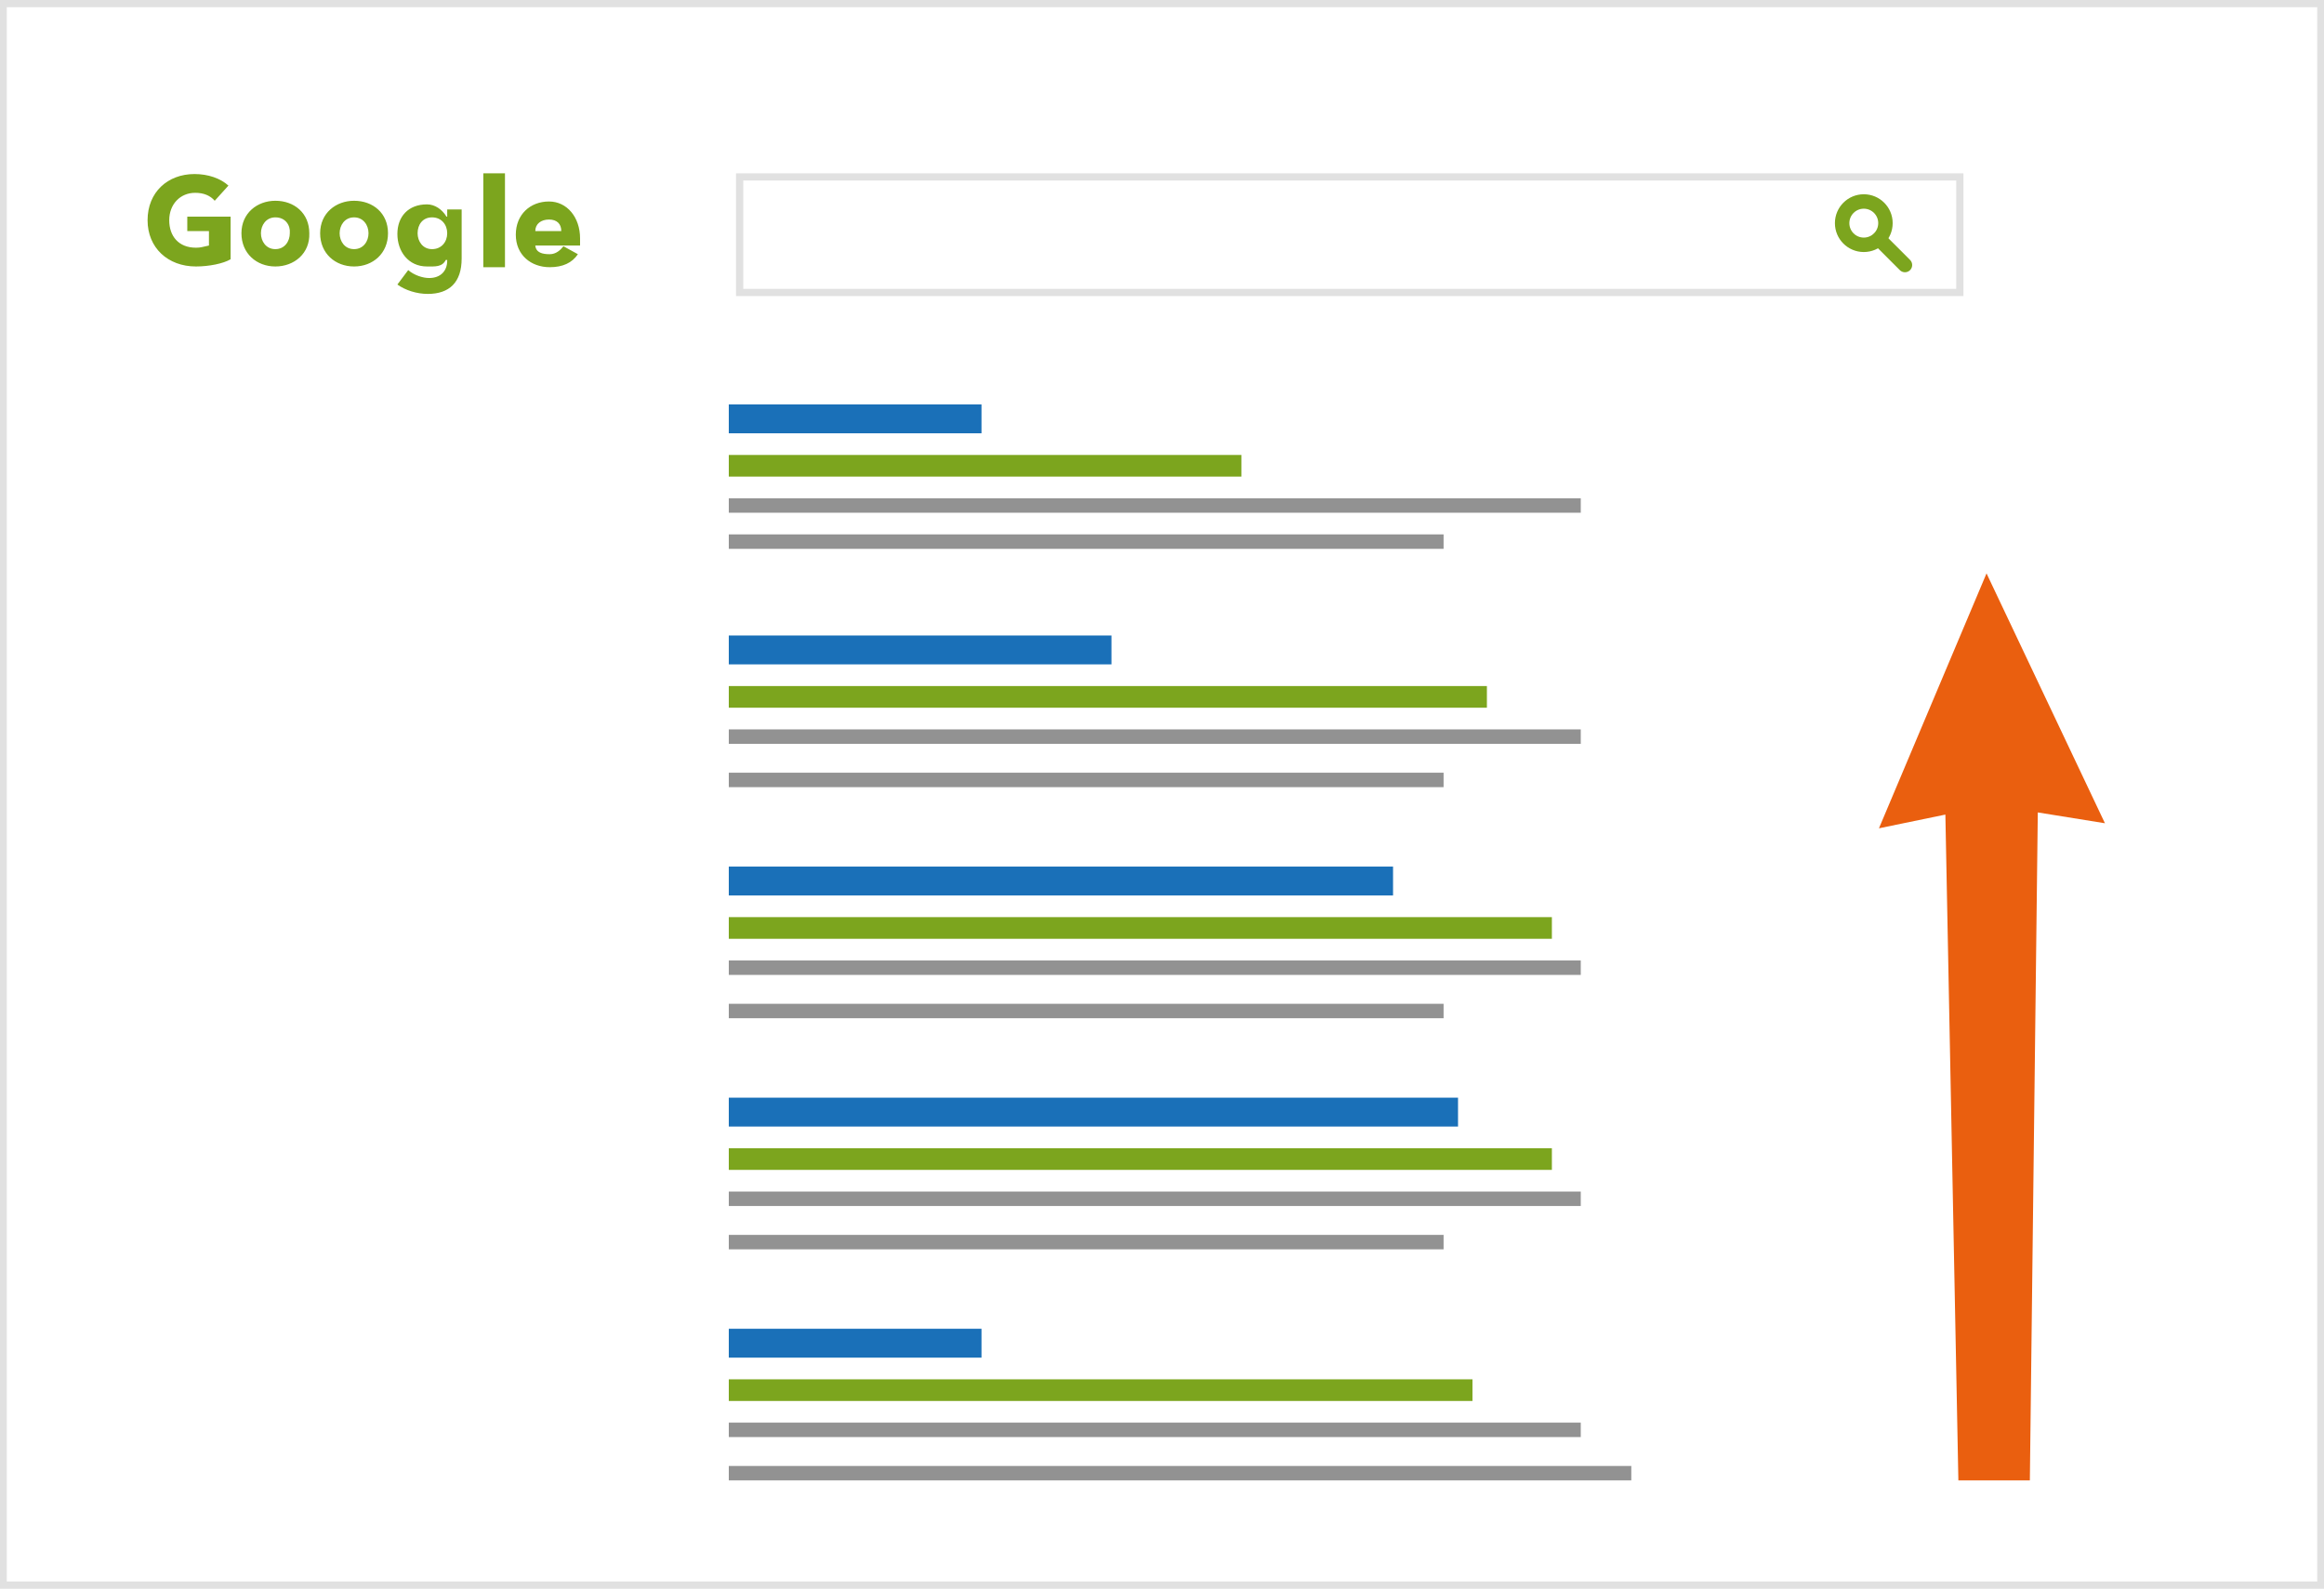
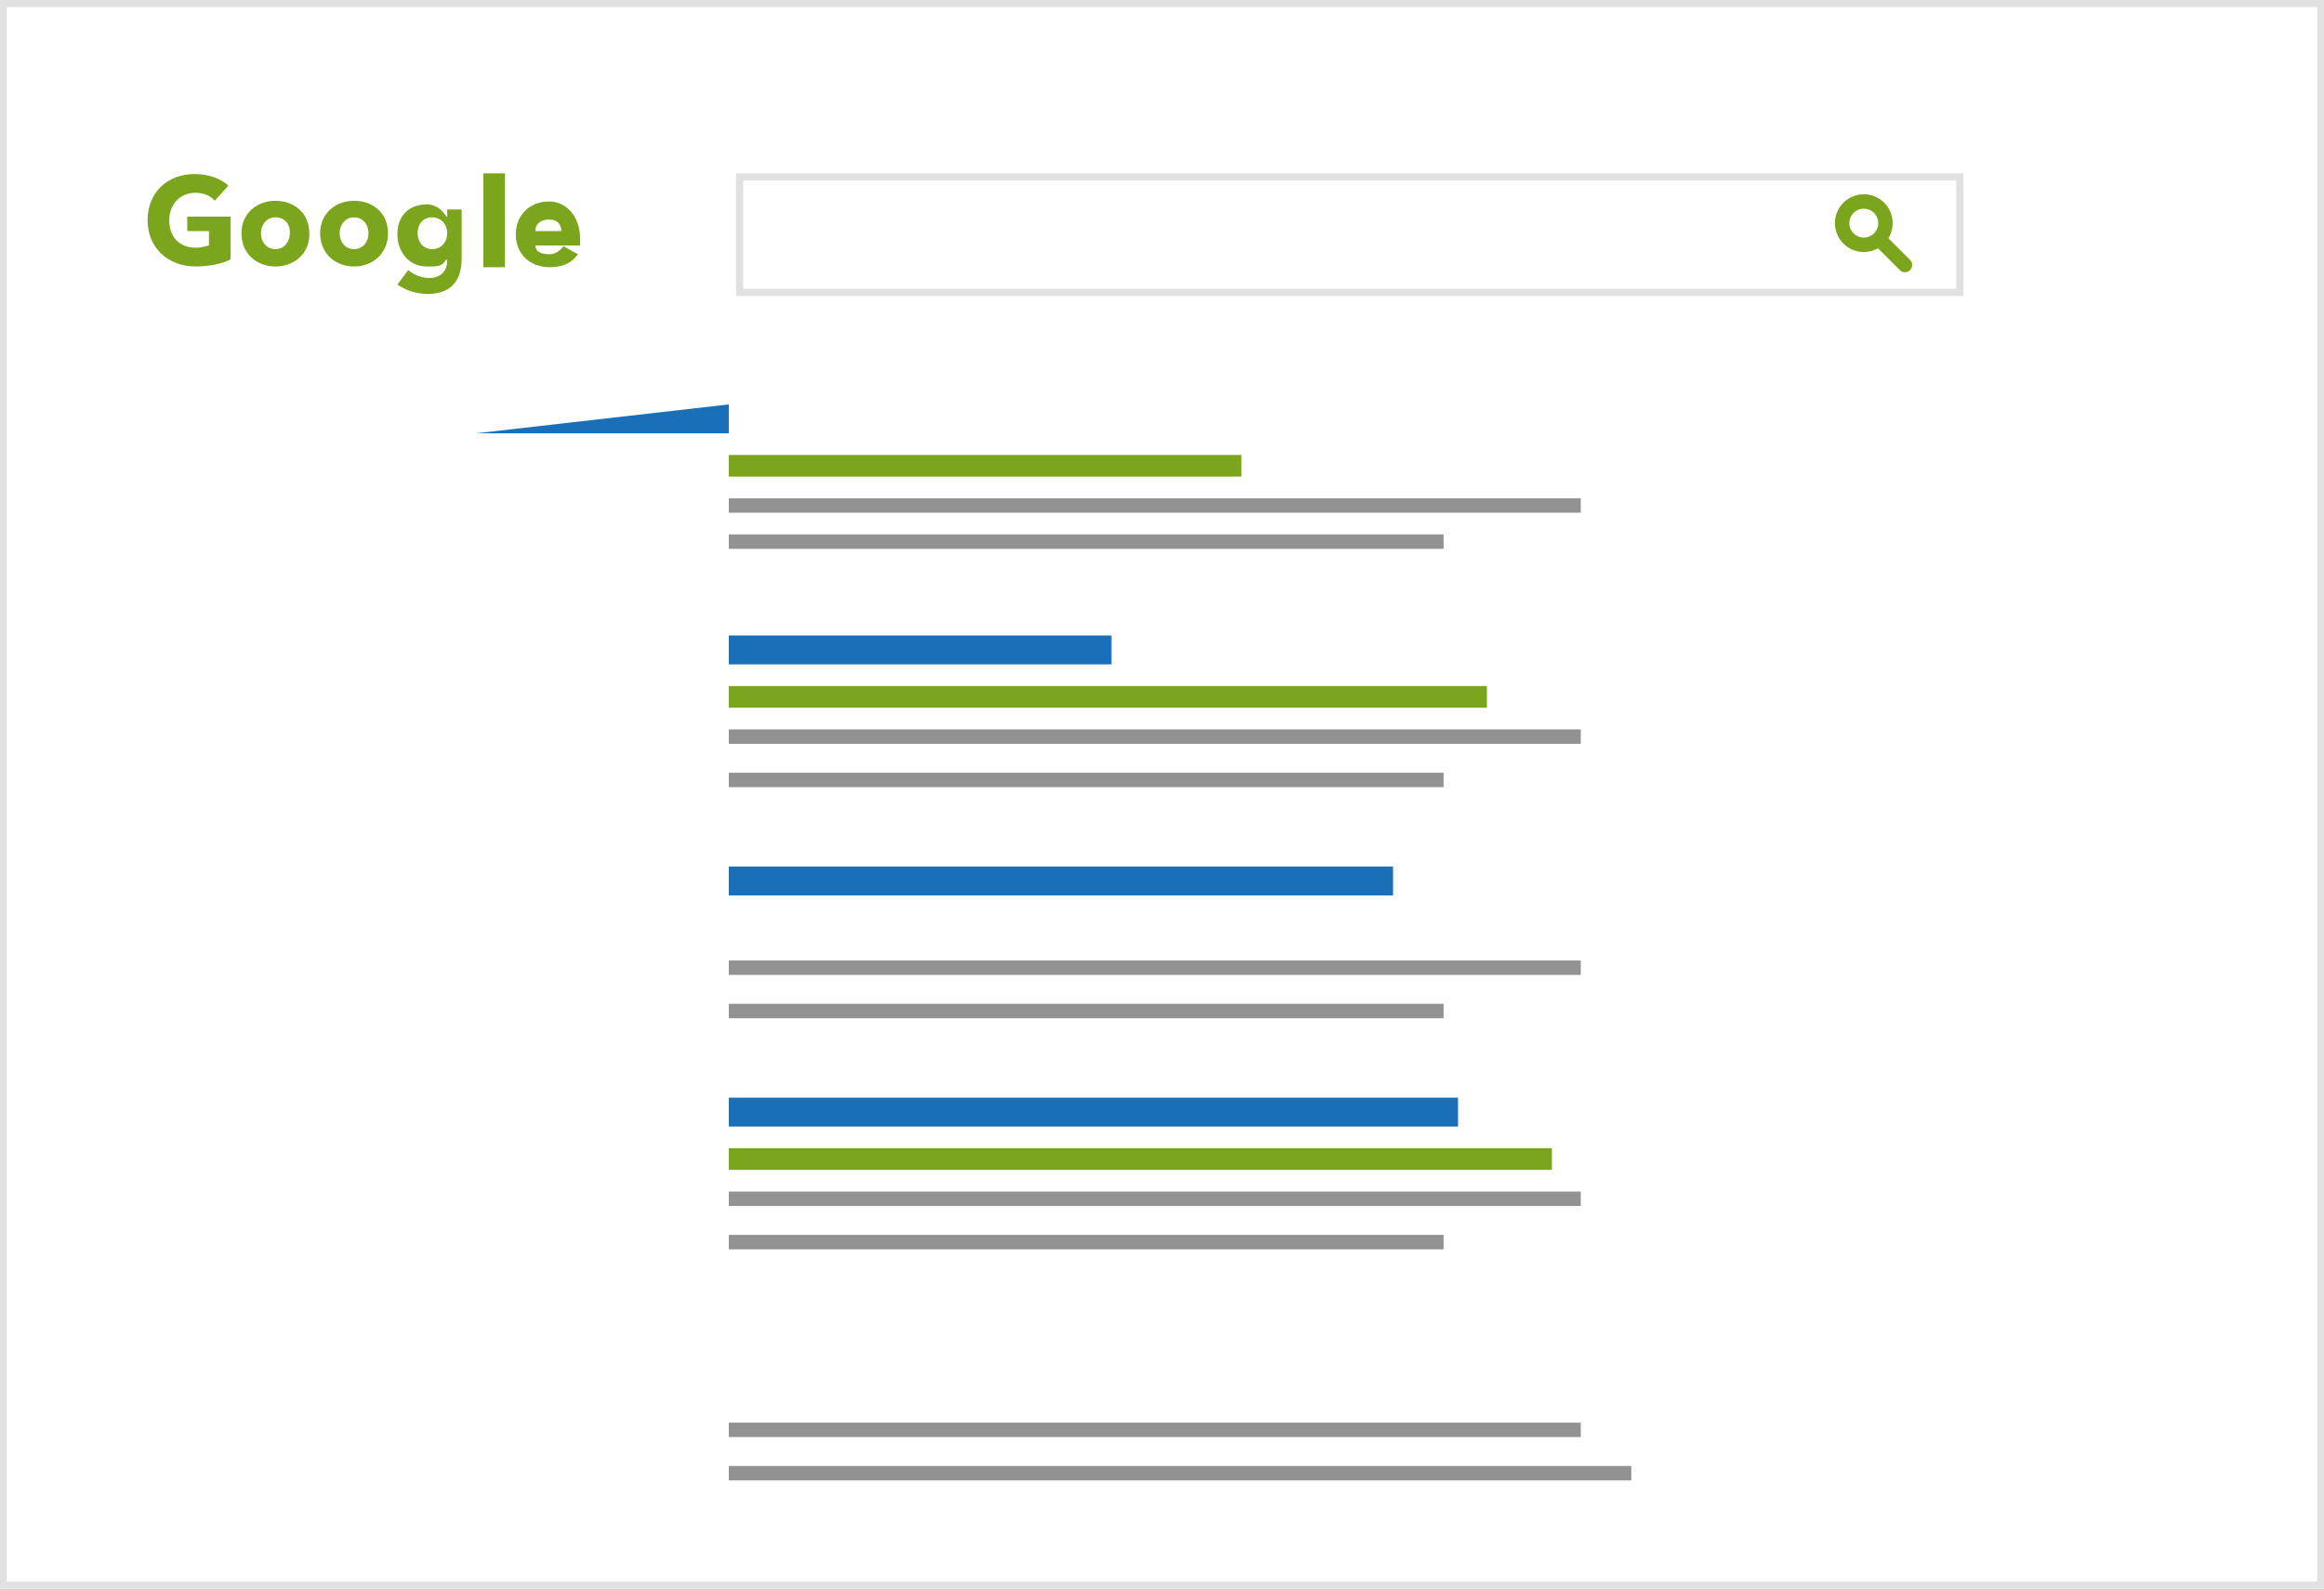
<svg xmlns="http://www.w3.org/2000/svg" preserveAspectRatio="xMidYMid slice" version="1.1" id="Ebene_1" x="0" y="0" width="436" height="298" viewBox="0 0 322 220" xml:space="preserve">
  <style>.st1{fill:#7ca51e}.st7{fill:#e1e1e1}.st21{fill:#1a70b8}.st54{fill:#929292}</style>
  <path class="st7" d="M321 1v218H1V1h320m1-1H0v220h322V0z" />
  <path class="st1" d="M27.2 36.9c-3.9 0-6.7-2.6-6.7-6.4 0-3.9 2.8-6.4 6.5-6.4 1.9 0 3.6.6 4.7 1.6l-1.9 2.1c-.6-.7-1.5-1.1-2.7-1.1-2.1 0-3.6 1.6-3.6 3.8 0 2.2 1.3 3.8 3.7 3.8.7 0 .8-.1 1.8-.3v-2h-3v-2h6v5.9c-1 .6-3 1-4.8 1zM38.2 36.9c-2.6 0-4.7-1.8-4.7-4.6s2.2-4.5 4.7-4.5c2.6 0 4.7 1.7 4.7 4.5.1 2.8-2.1 4.6-4.7 4.6zm0-6.8c-1.3 0-2 1.1-2 2.2s.7 2.2 2 2.2 2-1.1 2-2.2c.1-1.1-.6-2.2-2-2.2zM49.1 36.9c-2.6 0-4.7-1.8-4.7-4.6s2.2-4.5 4.7-4.5c2.6 0 4.7 1.7 4.7 4.5s-2.1 4.6-4.7 4.6zm0-6.8c-1.3 0-2 1.1-2 2.2s.7 2.2 2 2.2 2-1.1 2-2.2-.7-2.2-2-2.2zM59.3 40.7c-1.5 0-3.1-.5-4.2-1.3l1.5-2c.8.7 2 1.1 2.9 1.1 1.6 0 2.5-1 2.5-2.4V36h-.2c-.5 1-1.5.9-2.6.9-2.6 0-4.1-2.1-4.1-4.5s1.5-4.1 4.1-4.1c1.1 0 2.1.7 2.7 1.7h.1v-1h2v6.8c0 3.3-1.7 4.9-4.7 4.9zm.6-10.6c-1.3 0-2 1-2 2.2 0 1.1.7 2.2 2 2.2s2.1-1 2.1-2.2-.8-2.2-2.1-2.2zM67 37V24h3v13h-3zM80.4 34h-6.2c.1 1 1 1.2 2 1.2.9 0 1.5-.6 1.9-1.1l2 1.1c-.8 1.2-2.1 1.8-3.9 1.8-2.6 0-4.7-1.7-4.7-4.5s2-4.6 4.6-4.6c2.5 0 4.3 2.2 4.3 5.1v1zm-2.6-2c0-1-.6-1.6-1.7-1.6s-1.9.6-1.9 1.6h3.6z" />
  <path class="st7" d="M271 25v15H103V25h168m1-1H102v17h170V24z" />
  <g fill="none" stroke="#7ca51e" stroke-width="2" stroke-miterlimit="10">
    <circle cx="258.2" cy="30.9" r="3" />
    <path stroke-linecap="round" d="M260.3 33.1l3.6 3.6" />
  </g>
-   <path class="st21" d="M101 56h35v4h-35z" />
+   <path class="st21" d="M101 56v4h-35z" />
  <path class="st1" d="M101 63h71v3h-71z" />
  <path class="st54" d="M101 69h118v2H101zM101 74h99v2h-99z" />
  <g>
    <path class="st21" d="M101 88h53v4h-53z" />
    <path class="st1" d="M101 95h105v3H101z" />
    <path class="st54" d="M101 101h118v2H101zM101 107h99v2h-99z" />
  </g>
  <g>
    <path class="st21" d="M101 120h92v4h-92z" />
-     <path class="st1" d="M101 127h114v3H101z" />
    <path class="st54" d="M101 133h118v2H101zM101 139h99v2h-99z" />
  </g>
  <g>
    <path class="st21" d="M101 152h101v4H101z" />
    <path class="st1" d="M101 159h114v3H101z" />
    <path class="st54" d="M101 165h118v2H101zM101 171h99v2h-99z" />
  </g>
-   <path class="st21" d="M101 184h35v4h-35z" />
-   <path class="st1" d="M101 191h103v3H101z" />
  <path class="st54" d="M101 197h118v2H101zM101 203h125v2H101z" />
-   <path fill="#ea5f0f" d="M271.3 205h9.9l1.1-92.5 9.3 1.5-16.4-34.6-14.9 35.3 9.2-1.9z" />
</svg>